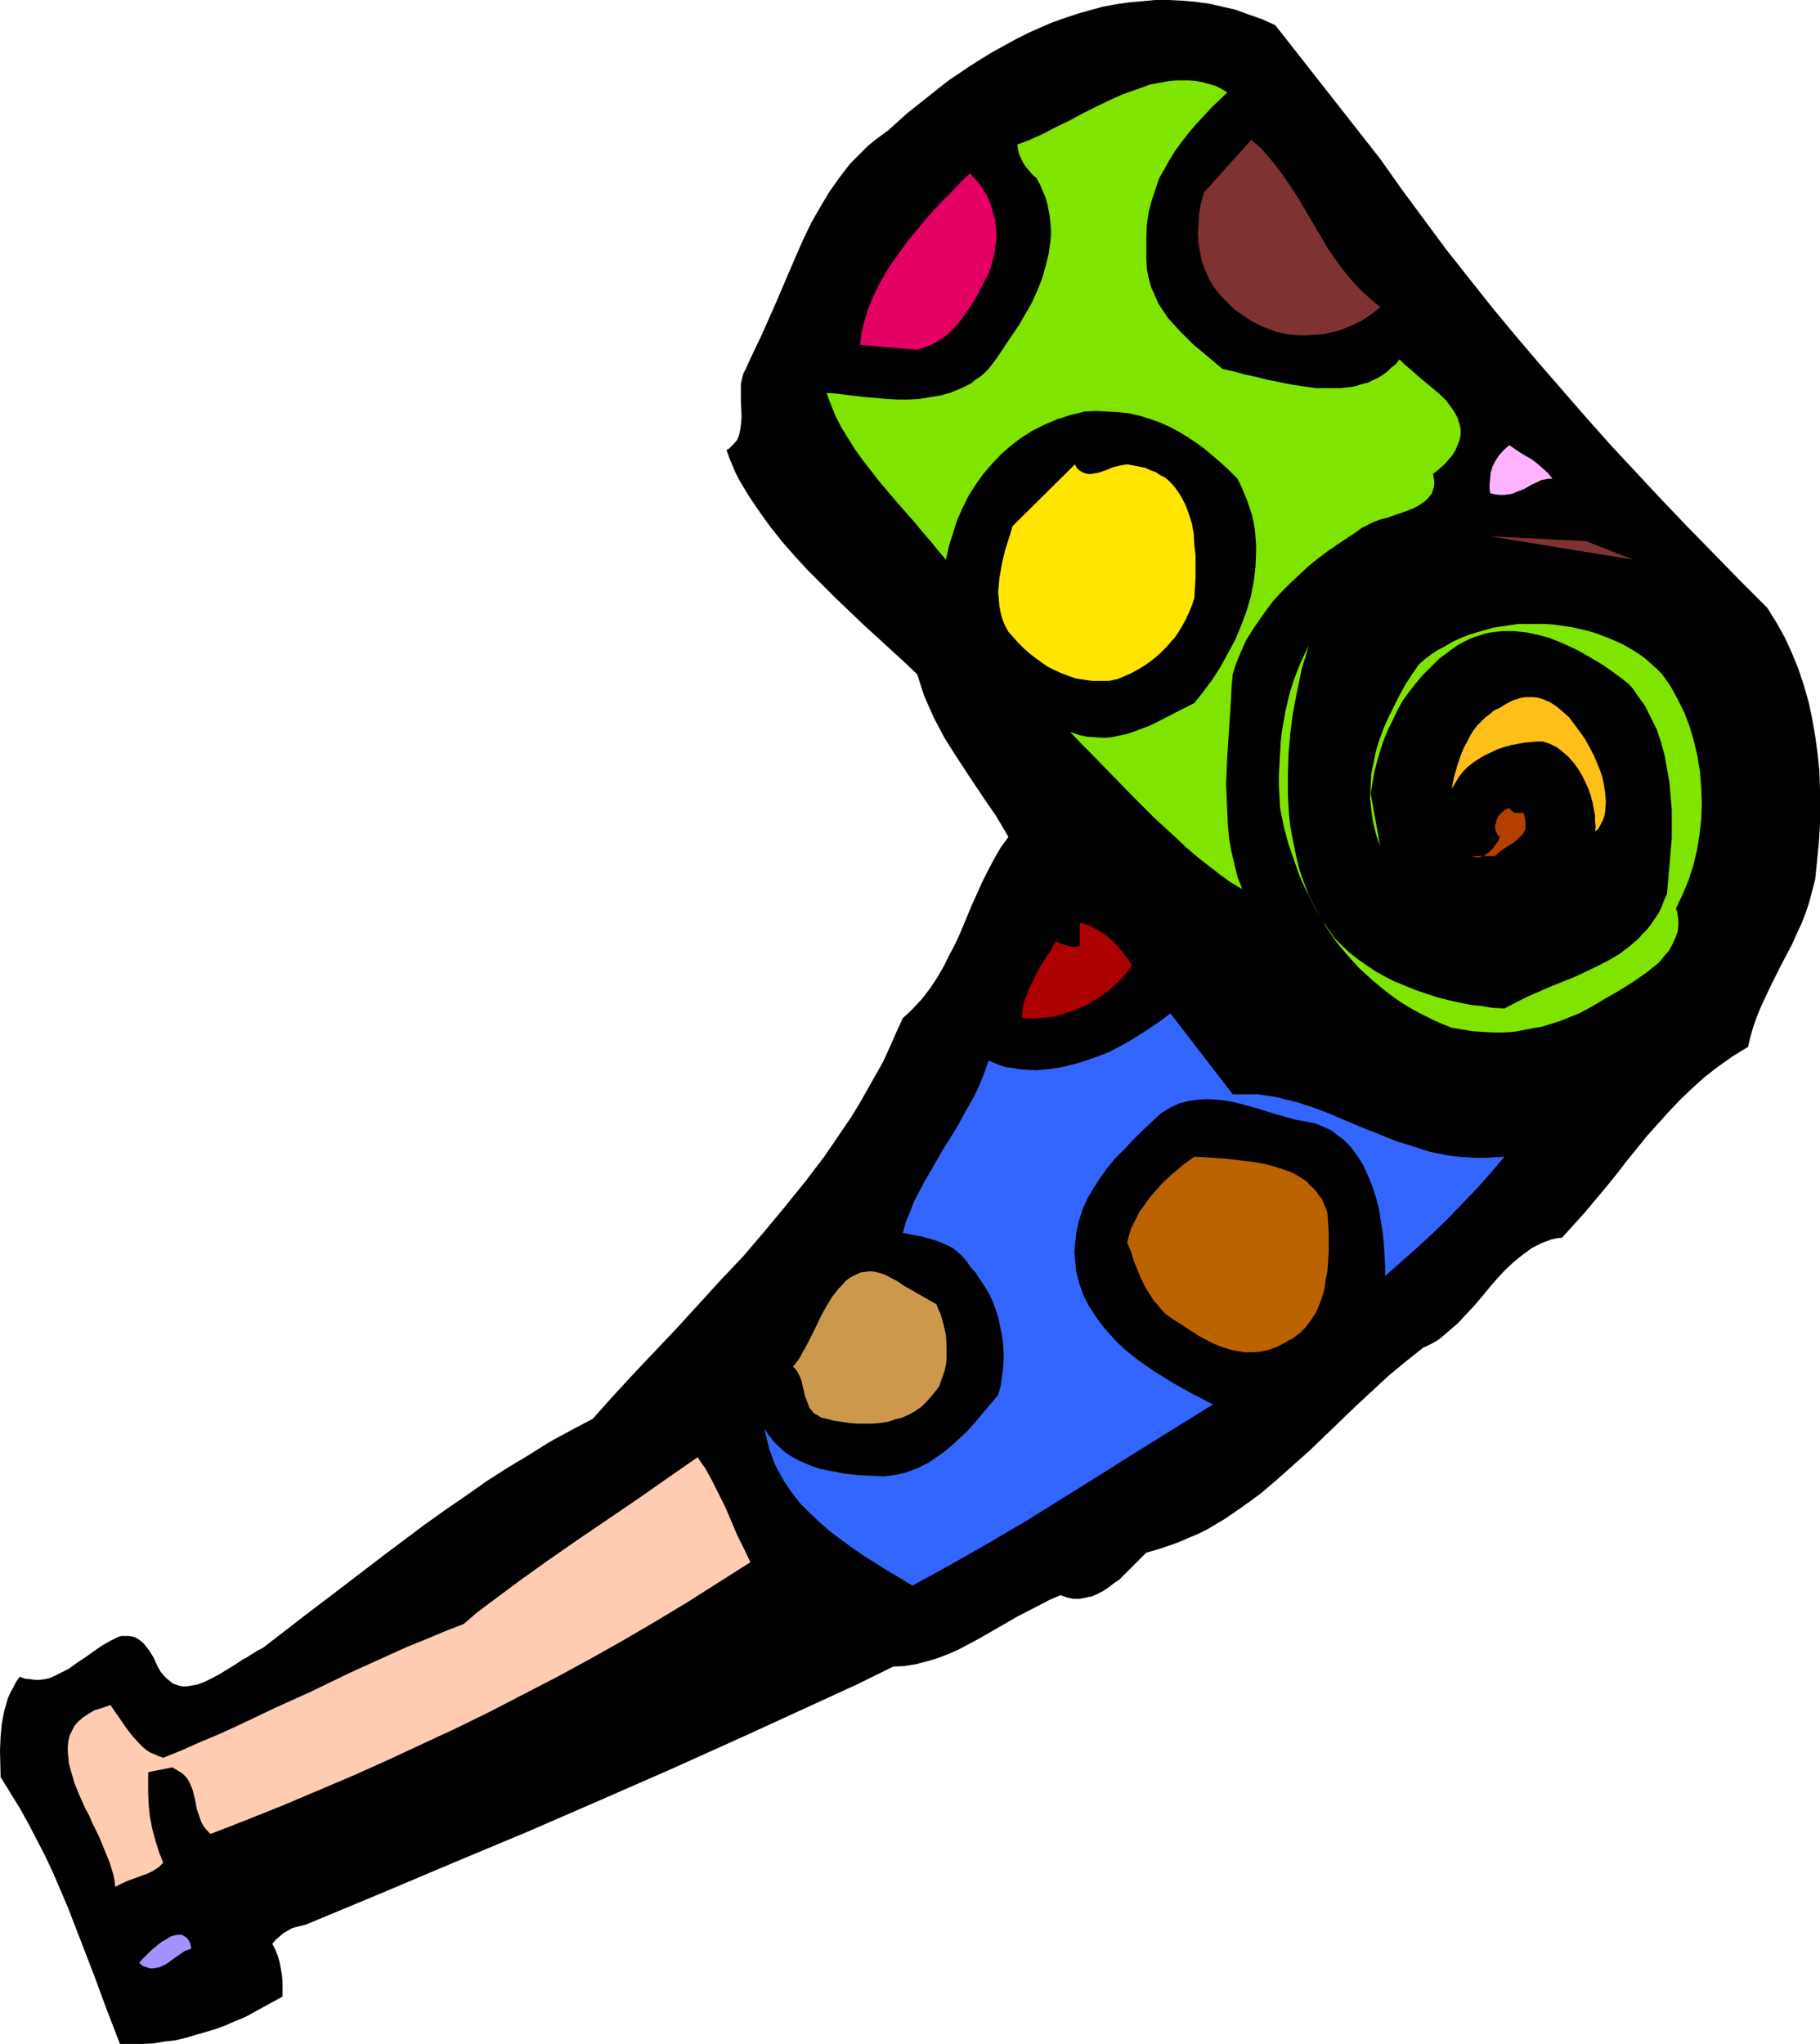
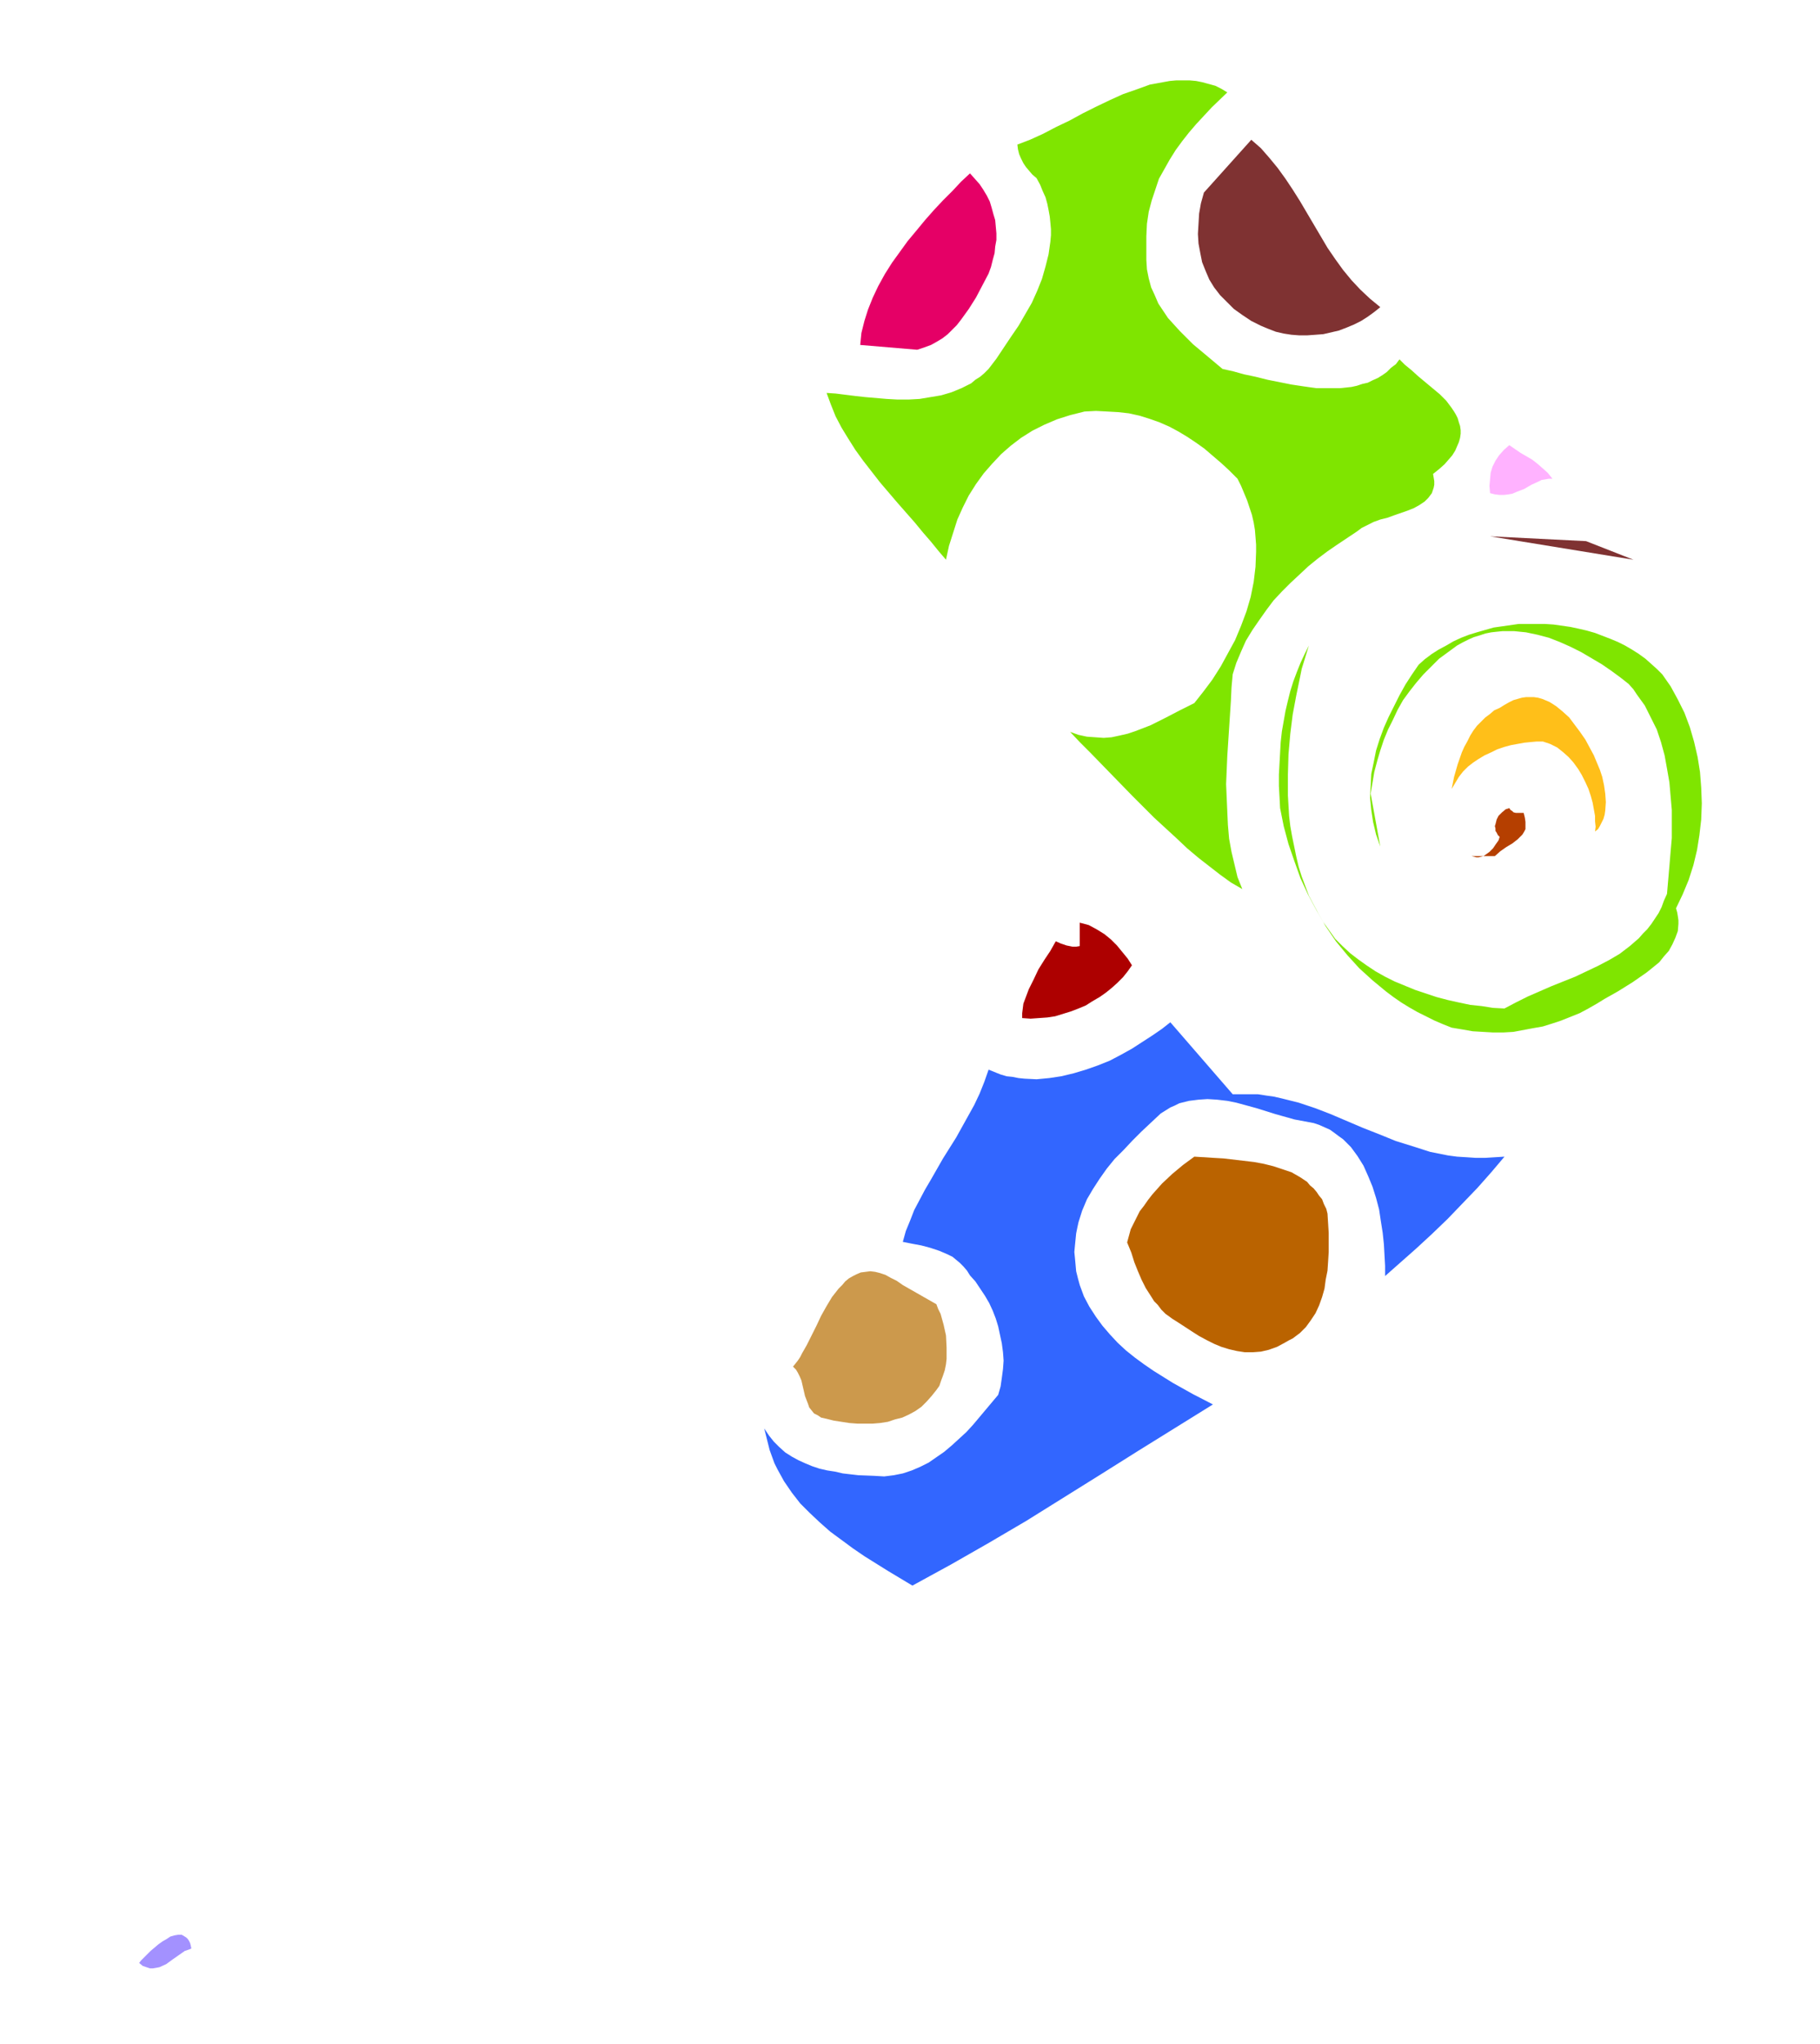
<svg xmlns="http://www.w3.org/2000/svg" xmlns:ns1="http://sodipodi.sourceforge.net/DTD/sodipodi-0.dtd" xmlns:ns2="http://www.inkscape.org/namespaces/inkscape" version="1.0" width="129.724mm" height="145.65mm" id="svg16" ns1:docname="Party Favor 09.wmf">
  <ns1:namedview id="namedview16" pagecolor="#ffffff" bordercolor="#000000" borderopacity="0.25" ns2:showpageshadow="2" ns2:pageopacity="0.0" ns2:pagecheckerboard="0" ns2:deskcolor="#d1d1d1" ns2:document-units="mm" />
  <defs id="defs1">
    <pattern id="WMFhbasepattern" patternUnits="userSpaceOnUse" width="6" height="6" x="0" y="0" />
  </defs>
-   <path style="fill:#000000;fill-opacity:1;fill-rule:evenodd;stroke:none" d="m 371.841,42.818 5.818,8.24 5.979,8.079 5.979,8.079 6.141,7.756 6.141,7.756 6.302,7.594 6.464,7.594 6.464,7.432 6.464,7.432 6.626,7.432 6.787,7.271 6.787,7.271 6.949,7.271 7.11,7.271 6.949,7.109 7.272,7.271 2.424,3.878 2.262,4.039 1.939,4.201 1.778,4.363 1.454,4.363 1.293,4.524 0.97,4.524 0.808,4.686 0.646,4.686 0.485,4.686 0.162,4.847 v 4.847 4.847 l -0.323,5.009 -0.485,4.847 -0.485,4.847 -0.808,3.07 -0.808,3.07 -0.97,2.908 -1.131,2.908 -1.293,2.747 -1.293,2.908 -2.909,5.494 -2.747,5.494 -2.586,5.494 -1.131,2.747 -0.97,2.747 -0.808,2.747 -0.646,2.747 -4.202,2.585 -3.878,2.747 -3.555,2.747 -3.394,3.07 -3.232,3.07 -3.07,3.232 -2.909,3.232 -2.909,3.232 -5.494,6.786 -2.747,3.555 -2.747,3.393 -5.818,6.948 -3.07,3.393 -3.07,3.393 -1.454,0.162 -1.454,0.323 -1.293,0.485 -1.293,0.485 -2.586,1.293 -2.424,1.777 -2.424,1.939 -2.262,2.1 -2.262,2.424 -2.101,2.424 -2.101,2.585 -2.101,2.424 -2.262,2.424 -2.101,2.262 -2.262,1.939 -2.262,1.939 -1.131,0.808 -1.131,0.646 -1.293,0.646 -1.131,0.485 -4.686,3.716 -4.686,3.878 -4.363,4.039 -4.363,4.039 -8.565,8.24 -4.202,4.039 -4.363,3.878 -4.363,3.878 -4.363,3.716 -4.686,3.393 -4.686,3.232 -2.424,1.454 -2.424,1.454 -2.586,1.293 -2.747,1.131 -2.586,1.131 -2.747,0.969 -2.909,0.969 -2.909,0.808 -1.131,1.131 -1.131,1.131 -2.424,2.424 -2.586,2.585 -1.454,0.969 -1.454,1.131 -1.454,0.969 -1.616,0.808 -1.454,0.646 -1.616,0.323 -1.616,0.323 h -1.778 l -1.616,-0.323 -1.778,-0.646 -3.07,1.293 -2.747,1.454 -5.656,2.908 -5.333,3.07 -5.333,3.07 -2.747,1.454 -2.747,1.454 -2.586,1.131 -2.909,1.131 -2.747,0.808 -3.07,0.808 -3.07,0.485 -3.07,0.162 -9.858,4.847 -9.858,4.524 -19.715,9.048 -19.715,8.887 -19.554,8.564 -19.715,8.564 -19.715,8.24 -19.877,8.402 -20.2,8.402 -1.293,0.323 -1.293,0.323 -1.131,0.323 -1.131,0.646 -1.131,0.646 -0.97,0.808 -1.131,0.969 -0.97,1.131 0.808,1.616 0.646,1.616 0.485,1.616 0.323,1.777 0.323,1.777 0.162,1.939 v 1.939 1.939 l -5.01,2.747 -5.01,2.747 -2.747,1.131 -2.586,1.131 -2.586,0.969 -2.747,0.808 -2.747,0.808 -2.747,0.808 -2.747,0.646 -2.909,0.323 -2.909,0.485 -2.909,0.162 H 35.39 32.32 l -3.555,-9.21 -3.394,-9.21 -3.555,-9.21 -3.555,-9.21 -3.878,-9.048 -2.101,-4.524 -2.262,-4.363 L 7.757,491.352 5.333,486.989 2.747,482.788 0.162,478.587 0,471.317 l 0.162,-3.555 0.323,-3.555 0.646,-3.393 0.485,-1.616 0.485,-1.777 0.646,-1.454 0.808,-1.454 0.808,-1.616 0.97,-1.293 1.293,0.485 1.454,0.162 1.293,0.162 h 1.454 l 1.293,-0.162 1.293,-0.323 1.131,-0.485 1.293,-0.646 2.586,-1.293 2.262,-1.616 2.424,-1.616 2.262,-1.616 2.101,-1.454 2.262,-1.293 0.97,-0.485 0.97,-0.485 0.97,-0.323 h 0.97 1.131 l 0.97,0.162 0.97,0.323 0.97,0.646 0.97,0.808 0.808,0.969 0.97,1.293 0.97,1.616 0.646,1.454 0.646,1.293 0.646,1.131 0.808,0.969 0.808,0.808 0.808,0.646 0.808,0.646 0.808,0.323 0.97,0.323 0.97,0.162 h 0.97 l 0.97,-0.162 0.97,-0.162 0.97,-0.162 2.101,-0.808 1.939,-0.969 2.101,-1.131 4.202,-2.585 1.939,-1.293 0.97,-0.485 0.97,-0.646 1.778,-1.131 1.616,-0.808 10.666,-8.24 10.827,-8.24 10.989,-8.402 10.989,-8.24 5.656,-4.039 5.656,-3.878 5.494,-3.878 5.818,-3.716 5.656,-3.393 5.656,-3.555 5.656,-3.07 5.818,-3.07 5.494,-6.14 5.818,-6.301 11.635,-12.28 11.635,-12.764 5.979,-6.301 5.656,-6.625 5.494,-6.625 5.494,-6.786 5.171,-6.786 4.848,-7.109 2.424,-3.555 2.262,-3.716 2.101,-3.716 2.101,-3.716 2.101,-3.716 1.778,-3.878 1.778,-4.039 1.778,-3.878 1.454,-1.293 1.293,-1.293 2.424,-2.585 2.101,-2.747 1.939,-2.908 1.778,-3.07 1.616,-3.232 1.616,-3.07 1.454,-3.232 2.747,-6.625 2.909,-6.463 1.616,-3.232 1.616,-3.07 1.778,-3.07 2.101,-2.908 -1.616,-2.747 -1.616,-2.747 -3.555,-5.17 -3.555,-5.332 -3.394,-5.17 -3.394,-5.332 -1.454,-2.747 -1.454,-2.747 -1.293,-2.908 -1.293,-2.908 -0.97,-2.908 -0.97,-3.07 -3.394,-3.232 -3.717,-3.393 -7.595,-6.948 -7.434,-7.109 -3.717,-3.716 -3.717,-3.716 -3.555,-3.878 -3.394,-3.878 -3.07,-3.878 -2.909,-4.039 -2.747,-4.039 -2.424,-4.039 -1.131,-2.1 -0.97,-2.262 -0.808,-1.939 -0.808,-2.262 0.646,-0.323 0.485,-0.485 0.97,-0.969 0.808,-0.969 0.485,-1.293 0.323,-1.454 0.162,-1.293 0.162,-1.616 v -1.454 l -0.162,-3.232 v -3.07 -1.616 l 0.323,-1.454 0.323,-1.293 0.646,-1.293 1.939,-4.201 2.101,-4.363 3.878,-8.725 3.878,-9.048 1.939,-4.524 1.939,-4.363 2.101,-4.363 2.424,-4.201 2.424,-4.039 2.747,-3.878 2.747,-3.555 1.616,-1.616 1.616,-1.616 1.616,-1.616 1.778,-1.454 1.939,-1.454 1.778,-1.293 5.01,-4.524 5.494,-4.363 5.494,-4.363 5.979,-4.039 3.07,-1.939 2.909,-1.777 3.232,-1.777 3.232,-1.777 3.232,-1.616 3.232,-1.454 3.394,-1.454 3.232,-1.131 3.394,-1.131 3.394,-0.969 3.555,-0.969 3.555,-0.646 3.394,-0.485 3.555,-0.323 L 311.241,0 h 3.555 l 3.555,0.162 3.717,0.323 3.555,0.485 3.555,0.808 3.555,0.808 3.555,1.293 3.717,1.293 3.555,1.616 z" id="path1" />
  <path style="fill:#7fe500;fill-opacity:1;fill-rule:evenodd;stroke:none" d="m 330.633,24.883 -4.202,4.039 -4.202,4.524 -1.939,2.262 -1.778,2.262 -1.778,2.424 -1.616,2.585 -1.454,2.585 -1.454,2.585 -0.97,2.908 -0.97,2.908 -0.808,3.07 -0.485,3.232 -0.162,3.393 v 3.555 2.747 l 0.162,2.585 0.485,2.424 0.646,2.424 0.97,2.1 0.97,2.262 1.293,1.939 1.293,1.939 1.616,1.777 1.616,1.777 1.778,1.777 1.778,1.777 3.878,3.232 4.04,3.393 1.454,0.323 1.454,0.323 2.909,0.808 3.07,0.646 3.232,0.808 6.464,1.293 3.232,0.485 3.394,0.485 h 3.232 3.232 l 3.07,-0.323 1.454,-0.323 1.454,-0.485 1.454,-0.323 1.293,-0.646 1.454,-0.646 1.293,-0.808 1.131,-0.808 1.131,-1.131 1.293,-0.969 0.97,-1.293 1.454,1.454 1.778,1.454 1.778,1.616 3.878,3.232 1.939,1.616 1.778,1.777 1.454,1.939 0.646,0.969 0.485,0.808 0.485,0.969 0.323,1.131 0.323,0.969 0.162,1.131 v 0.969 l -0.162,1.131 -0.323,1.131 -0.485,1.131 -0.485,1.131 -0.808,1.293 -0.97,1.131 -1.131,1.293 -1.454,1.293 -1.616,1.293 0.162,0.969 0.162,0.969 v 0.969 l -0.162,0.808 -0.485,1.454 -0.485,0.646 -0.485,0.646 -0.97,0.969 -1.454,0.969 -1.454,0.808 -1.616,0.646 -3.717,1.293 -1.778,0.646 -1.939,0.485 -1.778,0.646 -1.616,0.808 -1.616,0.808 -1.293,0.969 -5.333,3.555 -2.586,1.777 -2.586,1.939 -2.586,2.1 -2.424,2.262 -2.424,2.262 -2.262,2.262 -2.262,2.424 -1.939,2.585 -1.939,2.747 -1.778,2.585 -1.778,2.908 -1.293,2.908 -1.293,3.07 -0.97,3.07 -0.323,3.555 -0.162,3.555 -0.485,7.432 -0.485,7.432 -0.323,7.594 0.162,3.716 0.162,3.716 0.162,3.555 0.323,3.716 0.646,3.555 0.808,3.393 0.808,3.393 1.293,3.232 -3.07,-1.777 -2.909,-2.1 -2.909,-2.262 -2.909,-2.262 -3.07,-2.585 -2.909,-2.747 -5.979,-5.494 -5.818,-5.817 -5.818,-5.978 -5.656,-5.817 -2.747,-2.747 -2.586,-2.747 2.262,0.808 2.262,0.485 2.262,0.162 2.262,0.162 2.101,-0.162 2.262,-0.485 2.101,-0.485 1.939,-0.646 2.101,-0.808 2.101,-0.808 3.878,-1.939 4.04,-2.1 3.878,-1.939 2.424,-3.07 2.424,-3.232 2.262,-3.555 1.939,-3.555 1.939,-3.555 1.616,-3.878 1.454,-3.878 1.131,-3.878 0.808,-4.039 0.485,-4.039 0.162,-4.039 v -1.939 l -0.162,-2.1 -0.162,-1.939 -0.323,-1.939 -0.485,-2.1 -0.646,-1.939 -0.646,-1.939 -0.808,-1.939 -0.808,-1.939 -0.97,-1.939 -2.262,-2.262 -2.101,-1.939 -2.262,-1.939 -2.262,-1.939 -2.262,-1.616 -2.424,-1.616 -2.424,-1.454 -2.424,-1.293 -2.586,-1.131 -2.747,-0.969 -2.586,-0.808 -2.909,-0.646 -2.909,-0.323 -2.909,-0.162 -3.07,-0.162 -3.07,0.162 -3.878,0.969 -3.555,1.131 -3.394,1.454 -3.232,1.616 -3.07,1.939 -2.747,2.1 -2.586,2.262 -2.424,2.585 -2.262,2.585 -2.101,2.908 -1.939,3.07 -1.616,3.232 -1.454,3.232 -1.131,3.555 -1.131,3.555 -0.808,3.716 -1.939,-2.262 -2.101,-2.585 -2.101,-2.424 -2.262,-2.747 -4.686,-5.332 -4.686,-5.494 -2.262,-2.908 -2.262,-2.908 -2.101,-2.908 -1.939,-3.07 -1.778,-2.908 -1.616,-3.07 -1.293,-3.232 -1.131,-3.07 2.424,0.162 2.586,0.323 2.586,0.323 2.909,0.323 5.656,0.485 2.909,0.162 h 3.07 l 2.909,-0.162 2.909,-0.485 2.909,-0.485 2.747,-0.808 2.747,-1.131 1.293,-0.646 1.293,-0.646 1.131,-0.969 1.293,-0.808 1.131,-0.969 1.131,-1.131 2.101,-2.747 1.939,-2.908 1.939,-2.908 2.101,-3.07 1.778,-3.07 1.778,-3.07 1.454,-3.232 1.293,-3.232 0.97,-3.393 0.808,-3.232 0.485,-3.393 0.162,-1.777 v -1.616 l -0.162,-1.777 -0.162,-1.616 -0.323,-1.777 -0.323,-1.616 -0.485,-1.777 -0.808,-1.777 -0.646,-1.616 -0.97,-1.777 -1.131,-0.969 -0.97,-1.131 -0.808,-0.969 -0.646,-0.969 -0.646,-1.293 -0.485,-1.131 -0.323,-1.293 -0.162,-1.293 3.394,-1.293 3.555,-1.616 3.394,-1.777 3.717,-1.777 3.555,-1.939 3.555,-1.777 3.717,-1.777 3.555,-1.616 3.717,-1.293 3.555,-1.293 3.555,-0.646 1.778,-0.323 1.778,-0.162 h 1.778 1.778 l 1.778,0.162 1.616,0.323 1.778,0.485 1.778,0.485 1.616,0.808 z" id="path2" />
  <path style="fill:#7f3232;fill-opacity:1;fill-rule:evenodd;stroke:none" d="m 371.841,82.727 -1.616,1.293 -1.778,1.293 -1.778,1.131 -1.939,0.969 -1.939,0.808 -2.101,0.808 -2.101,0.485 -2.101,0.485 -2.101,0.162 -2.262,0.162 h -2.101 l -2.101,-0.162 -2.101,-0.323 -2.101,-0.485 -2.101,-0.808 -1.939,-0.808 -2.586,-1.293 -2.424,-1.616 -2.262,-1.616 -1.939,-1.939 -1.778,-1.777 -1.616,-2.1 -1.293,-2.1 -0.97,-2.262 -0.97,-2.424 -0.485,-2.424 -0.485,-2.585 -0.162,-2.585 0.162,-2.747 0.162,-2.747 0.485,-2.747 0.808,-2.908 12.766,-14.219 2.586,2.262 2.262,2.585 2.262,2.747 2.101,2.908 1.939,2.908 1.939,3.07 3.717,6.301 3.717,6.301 2.101,3.07 2.101,2.908 2.262,2.747 2.424,2.585 2.586,2.424 z" id="path3" />
  <path style="fill:#e50066;fill-opacity:1;fill-rule:evenodd;stroke:none" d="m 266.317,73.679 -3.394,6.463 -1.939,3.07 -2.101,2.908 -1.131,1.454 -1.131,1.131 -1.293,1.293 -1.454,1.131 -1.616,0.969 -1.454,0.808 -1.778,0.646 -1.939,0.646 -15.352,-1.293 0.323,-3.232 0.808,-3.232 0.97,-3.07 1.293,-3.232 1.454,-3.07 1.778,-3.232 1.939,-3.07 2.101,-2.908 2.101,-2.908 2.424,-2.908 2.262,-2.747 2.424,-2.747 2.424,-2.585 2.586,-2.585 2.262,-2.424 2.424,-2.262 1.293,1.454 1.293,1.454 0.97,1.454 0.97,1.616 0.808,1.616 0.485,1.616 0.485,1.777 0.485,1.616 0.162,1.777 0.162,1.777 v 1.777 l -0.323,1.777 -0.162,1.777 -0.485,1.777 -0.485,1.939 z" id="path4" />
  <path style="fill:#ffb2ff;fill-opacity:1;fill-rule:evenodd;stroke:none" d="m 418.22,128.937 h -0.97 l -0.97,0.162 -0.97,0.162 -0.97,0.485 -1.778,0.808 -1.939,1.131 -2.101,0.808 -1.131,0.485 -0.97,0.162 -1.293,0.162 h -1.131 l -1.293,-0.162 -1.293,-0.323 -0.162,-1.939 0.162,-1.777 0.162,-1.777 0.485,-1.616 0.808,-1.616 0.97,-1.454 1.293,-1.454 1.454,-1.293 3.07,2.1 3.07,1.777 1.454,1.131 1.293,1.131 1.454,1.293 z" id="path5" />
-   <path style="fill:#ffe500;fill-opacity:1;fill-rule:evenodd;stroke:none" d="m 303.646,125.06 1.778,0.323 1.616,0.323 1.616,0.323 1.293,0.646 1.454,0.485 1.131,0.808 1.293,0.646 0.97,0.808 0.97,0.969 0.808,0.969 0.808,1.131 0.646,0.969 1.293,2.424 0.97,2.585 0.808,2.585 0.485,2.747 0.162,2.908 0.323,2.908 v 2.908 2.908 l -0.162,2.908 -0.162,2.747 -0.646,1.939 -0.808,1.939 -0.808,1.777 -0.97,1.777 -0.97,1.616 -0.97,1.454 -1.293,1.454 -1.293,1.454 -1.293,1.293 -1.454,1.293 -1.454,1.131 -1.616,1.131 -1.616,0.969 -1.778,0.969 -1.778,0.808 -1.939,0.808 -2.424,0.485 h -2.262 -2.101 l -2.262,-0.323 -2.101,-0.323 -1.939,-0.646 -2.101,-0.808 -1.778,-0.808 -1.939,-0.969 -1.616,-1.131 -1.778,-1.293 -1.616,-1.293 -1.454,-1.293 -1.454,-1.454 -2.586,-2.908 -0.97,-1.777 -0.646,-1.616 -0.485,-1.777 -0.323,-1.777 -0.162,-1.939 -0.162,-1.777 0.162,-1.777 0.162,-1.939 0.646,-3.716 0.808,-3.555 1.131,-3.555 0.97,-3.232 16.806,-16.642 0.485,0.969 0.646,0.646 0.808,0.485 0.808,0.323 0.808,0.162 h 0.808 l 0.97,-0.162 0.97,-0.162 1.939,-0.646 1.939,-0.808 1.939,-0.485 0.97,-0.162 z" id="path6" />
  <path style="fill:#7f3232;fill-opacity:1;fill-rule:evenodd;stroke:none" d="m 440.036,150.75 -38.622,-6.301 25.856,1.293 z" id="path7" />
  <path style="fill:#7fe500;fill-opacity:1;fill-rule:evenodd;stroke:none" d="m 447.793,181.611 1.131,1.616 1.131,1.616 1.939,3.555 1.778,3.555 1.454,3.878 1.131,3.878 0.97,4.201 0.646,4.039 0.323,4.201 0.162,4.201 -0.162,4.363 -0.485,4.201 -0.646,4.039 -0.97,4.039 -1.293,4.039 -1.616,3.878 -1.778,3.716 0.323,1.131 0.162,0.969 0.162,1.131 v 0.969 l -0.162,1.939 -0.646,1.777 -0.808,1.777 -0.97,1.777 -1.293,1.454 -1.293,1.616 -1.778,1.454 -1.616,1.293 -3.717,2.585 -3.878,2.424 -3.717,2.1 -2.101,1.293 -2.262,1.293 -2.424,1.293 -2.424,0.969 -2.424,0.969 -2.424,0.808 -2.586,0.808 -2.747,0.485 -2.586,0.485 -2.586,0.485 -2.747,0.162 h -2.747 l -2.747,-0.162 -2.747,-0.162 -2.747,-0.485 -2.909,-0.485 -2.424,-0.969 -2.262,-0.969 -2.262,-1.131 -2.262,-1.131 -2.262,-1.293 -2.101,-1.293 -2.101,-1.454 -1.939,-1.454 -3.717,-3.07 -3.555,-3.232 -3.232,-3.555 -3.07,-3.716 -2.747,-4.039 -2.424,-4.201 -2.262,-4.201 -2.101,-4.524 -1.616,-4.524 -1.616,-4.686 -1.293,-4.847 -0.97,-4.847 -0.162,-3.07 -0.162,-2.908 v -3.07 l 0.162,-2.908 0.162,-2.908 0.162,-2.908 0.323,-2.908 0.485,-2.747 0.485,-2.747 0.646,-2.747 0.646,-2.585 0.808,-2.585 0.97,-2.585 0.97,-2.424 1.131,-2.424 1.131,-2.262 -0.646,2.1 -0.646,2.1 -0.646,2.1 -0.485,2.424 -0.97,4.686 -0.97,5.17 -0.646,5.17 -0.485,5.494 -0.162,5.494 v 5.655 l 0.323,5.494 0.323,2.747 0.485,2.747 1.131,5.494 0.646,2.747 0.808,2.585 0.97,2.585 0.97,2.585 1.293,2.424 1.293,2.424 1.293,2.262 1.616,2.262 1.616,2.262 1.939,1.939 2.101,1.939 2.101,1.616 2.262,1.616 2.424,1.616 2.586,1.454 2.586,1.293 2.747,1.131 2.747,1.131 2.909,0.969 2.909,0.969 3.07,0.808 2.909,0.646 3.07,0.646 3.07,0.323 3.07,0.485 3.07,0.162 3.07,-1.616 3.232,-1.616 6.302,-2.747 3.232,-1.293 3.232,-1.293 3.07,-1.454 3.07,-1.454 3.07,-1.616 2.747,-1.616 2.747,-2.1 2.424,-2.1 1.131,-1.293 1.131,-1.131 1.131,-1.454 0.97,-1.454 0.97,-1.454 0.808,-1.616 0.646,-1.777 0.808,-1.777 0.646,-7.432 0.323,-3.878 0.323,-3.716 v -3.716 -3.878 l -0.323,-3.716 -0.323,-3.716 -0.646,-3.716 -0.646,-3.555 -0.97,-3.555 -1.131,-3.393 -1.616,-3.232 -1.616,-3.232 -2.101,-2.908 -0.97,-1.454 -1.293,-1.454 -2.262,-1.777 -2.424,-1.777 -2.586,-1.777 -2.747,-1.616 -2.747,-1.616 -2.909,-1.454 -2.909,-1.293 -2.909,-1.131 -3.07,-0.808 -3.07,-0.646 -3.232,-0.323 h -3.07 l -1.616,0.162 -1.454,0.162 -1.616,0.323 -1.454,0.485 -1.616,0.485 -1.454,0.646 -1.616,0.808 -1.454,0.808 -2.424,1.777 -2.424,1.777 -2.101,2.1 -2.101,2.1 -1.939,2.262 -1.778,2.262 -1.778,2.424 -1.454,2.585 -1.293,2.747 -1.293,2.585 -1.131,2.747 -0.97,2.908 -0.808,2.747 -0.808,3.07 -0.485,2.908 -0.485,2.908 2.586,14.219 -1.131,-3.232 -0.808,-3.393 -0.485,-3.232 -0.323,-3.232 0.162,-3.232 0.162,-3.232 0.646,-3.07 0.646,-3.232 0.97,-3.07 1.131,-3.07 1.293,-2.908 1.454,-2.908 1.454,-2.908 1.616,-2.908 1.778,-2.747 1.778,-2.585 1.616,-1.454 1.939,-1.454 1.778,-1.131 2.101,-1.131 1.939,-1.131 2.101,-0.969 2.101,-0.808 2.101,-0.646 2.262,-0.646 2.262,-0.646 2.262,-0.323 2.262,-0.323 2.262,-0.323 h 2.424 2.262 2.262 l 2.424,0.162 2.262,0.323 2.262,0.323 2.262,0.485 2.101,0.485 2.262,0.646 2.101,0.808 2.101,0.808 1.939,0.808 1.939,0.969 1.939,1.131 1.778,1.131 1.778,1.293 1.454,1.293 1.616,1.454 z" id="path8" />
  <path style="fill:#ffbf19;fill-opacity:1;fill-rule:evenodd;stroke:none" d="m 430.987,207.302 0.646,1.939 0.485,2.262 0.323,2.262 0.162,2.262 -0.162,2.262 -0.162,1.131 -0.323,1.131 -0.485,0.969 -0.485,0.969 -0.485,0.808 -0.808,0.646 0.162,-1.293 -0.162,-1.454 v -1.454 l -0.323,-1.777 -0.323,-1.777 -0.485,-1.777 -0.646,-1.939 -0.808,-1.777 -0.97,-1.939 -0.97,-1.616 -1.293,-1.777 -1.293,-1.454 -1.454,-1.293 -1.616,-1.293 -1.939,-0.969 -1.939,-0.646 h -1.616 l -1.778,0.162 -1.616,0.162 -1.778,0.323 -1.778,0.323 -1.778,0.485 -1.939,0.646 -1.616,0.808 -1.778,0.808 -1.616,0.969 -1.454,0.969 -1.454,1.131 -1.293,1.293 -1.131,1.454 -0.97,1.616 -0.97,1.616 0.646,-3.232 0.97,-3.393 1.131,-3.232 0.646,-1.454 0.808,-1.454 0.808,-1.616 0.808,-1.293 0.97,-1.293 1.131,-1.131 1.131,-1.131 1.293,-0.969 1.131,-0.969 1.454,-0.646 1.293,-0.808 1.131,-0.646 1.293,-0.646 1.131,-0.323 1.131,-0.323 1.131,-0.162 h 1.131 0.97 l 1.131,0.162 1.131,0.323 1.939,0.808 1.778,1.131 1.778,1.454 1.778,1.616 1.454,1.939 1.454,1.939 1.454,2.1 1.131,2.1 1.131,2.1 0.808,1.939 z" id="path9" />
  <path style="fill:#b53f00;fill-opacity:1;fill-rule:evenodd;stroke:none" d="m 410.464,218.935 0.323,1.293 0.162,1.131 v 0.969 0.969 l -0.323,0.646 -0.485,0.808 -0.646,0.646 -0.646,0.646 -1.454,1.131 -1.616,0.969 -1.616,1.131 -1.454,1.293 h -6.302 l 0.646,0.162 0.646,0.162 h 0.646 l 0.646,-0.162 0.646,-0.162 0.485,-0.323 1.131,-0.808 0.97,-0.969 0.646,-0.969 0.808,-1.131 0.323,-0.969 -0.485,-0.485 -0.323,-0.646 -0.323,-0.485 v -0.646 l -0.162,-0.646 0.162,-0.485 0.323,-1.293 0.485,-0.969 0.97,-0.969 0.97,-0.808 0.97,-0.323 0.323,0.485 0.485,0.323 0.323,0.323 0.646,0.162 h 0.97 z" id="path10" />
  <path style="fill:#ad0000;fill-opacity:1;fill-rule:evenodd;stroke:none" d="m 304.939,259.975 -1.131,1.616 -1.293,1.616 -1.454,1.454 -1.616,1.454 -1.616,1.293 -1.616,1.131 -1.939,1.131 -1.778,1.131 -1.939,0.808 -2.101,0.808 -2.101,0.646 -2.101,0.646 -2.101,0.323 -2.262,0.162 -2.262,0.162 -2.262,-0.162 v -1.293 l 0.162,-1.293 0.162,-1.293 0.485,-1.293 0.97,-2.585 1.293,-2.585 1.293,-2.747 1.616,-2.585 1.616,-2.424 1.454,-2.585 1.454,0.646 1.454,0.485 1.616,0.323 h 0.97 l 0.97,-0.162 v -6.301 l 2.424,0.646 2.101,1.131 2.101,1.293 1.778,1.454 1.616,1.616 1.454,1.777 1.454,1.777 z" id="path11" />
-   <path style="fill:#3266ff;fill-opacity:1;fill-rule:evenodd;stroke:none" d="m 332.088,294.714 h 2.262 2.262 2.262 l 2.101,0.323 2.262,0.323 2.101,0.485 4.525,1.131 4.363,1.454 4.202,1.616 8.726,3.716 4.525,1.777 4.363,1.777 4.686,1.454 4.525,1.454 2.424,0.485 2.424,0.485 2.424,0.323 2.586,0.162 2.424,0.162 h 2.586 l 2.586,-0.162 2.586,-0.162 -3.555,4.201 -3.717,4.201 -4.04,4.201 -4.04,4.201 -4.202,4.039 -4.202,3.878 -4.202,3.716 -4.202,3.716 v -2.747 l -0.162,-2.908 -0.162,-2.908 -0.323,-3.07 -0.485,-3.07 -0.485,-3.232 -0.808,-3.07 -0.97,-3.07 -1.131,-2.747 -1.293,-2.908 -1.616,-2.585 -1.778,-2.424 -0.97,-0.969 -1.131,-1.131 -1.131,-0.808 -1.293,-0.969 -1.131,-0.808 -1.454,-0.646 -1.454,-0.646 -1.454,-0.485 -2.586,-0.485 -2.586,-0.485 -5.171,-1.454 -5.171,-1.616 -5.333,-1.454 -2.424,-0.485 -2.747,-0.323 -2.586,-0.162 -2.424,0.162 -2.586,0.323 -2.586,0.646 -1.293,0.646 -1.131,0.485 -1.293,0.808 -1.293,0.808 -5.171,4.847 -2.424,2.424 -2.424,2.585 -2.424,2.424 -2.101,2.585 -1.939,2.747 -1.778,2.747 -1.616,2.747 -1.293,3.07 -0.97,3.07 -0.323,1.454 -0.323,1.616 -0.162,1.616 -0.162,1.616 -0.162,1.777 0.162,1.616 0.162,1.777 0.162,1.777 0.485,1.939 0.485,1.777 1.131,3.07 1.454,2.747 1.778,2.747 1.778,2.424 1.939,2.262 2.101,2.262 2.262,2.1 2.424,1.939 2.424,1.777 2.586,1.777 2.586,1.616 2.586,1.616 5.494,3.07 5.333,2.747 -20.038,12.441 -10.019,6.301 -20.2,12.603 -10.181,5.978 -10.181,5.817 -10.342,5.655 -6.464,-3.878 -6.464,-4.039 -3.07,-2.1 -3.07,-2.262 -3.07,-2.262 -2.747,-2.424 -2.747,-2.585 -2.586,-2.585 -2.262,-2.908 -2.101,-3.07 -1.778,-3.232 -0.808,-1.616 -0.646,-1.777 -0.646,-1.777 -0.485,-1.939 -0.485,-1.939 -0.485,-1.939 1.293,1.939 1.293,1.616 1.454,1.454 1.616,1.454 1.778,1.131 1.778,0.969 1.778,0.808 1.939,0.808 1.939,0.646 2.101,0.485 2.101,0.323 2.101,0.485 4.202,0.485 4.202,0.162 2.747,0.162 2.586,-0.323 2.424,-0.485 2.424,-0.808 2.262,-0.969 2.262,-1.131 2.101,-1.454 2.101,-1.454 2.101,-1.777 1.939,-1.777 1.939,-1.777 1.778,-1.939 3.394,-4.039 3.394,-4.039 0.646,-2.262 0.323,-2.262 0.323,-2.424 0.162,-2.262 v -2.424 l -0.162,-2.262 -0.323,-2.424 -0.485,-2.262 -0.485,-2.262 -0.646,-2.1 -0.808,-2.1 -0.97,-2.1 -1.131,-1.939 -1.293,-1.939 -1.293,-1.939 -1.454,-1.616 -0.808,-1.293 -0.97,-1.131 -0.97,-0.969 -0.97,-0.808 -0.97,-0.808 -1.293,-0.646 -2.262,-0.969 -2.424,-0.808 -2.424,-0.646 -2.586,-0.485 -2.424,-0.485 0.808,-2.908 1.131,-2.747 1.131,-2.908 1.454,-2.747 1.454,-2.747 1.616,-2.747 3.232,-5.655 3.555,-5.655 3.232,-5.817 1.616,-2.908 1.454,-3.07 1.293,-3.232 1.131,-3.232 1.616,0.646 1.616,0.646 1.616,0.485 1.616,0.162 1.616,0.323 1.616,0.162 3.232,0.162 3.394,-0.323 3.232,-0.485 3.394,-0.808 3.232,-0.969 3.232,-1.131 3.232,-1.293 3.07,-1.616 2.909,-1.616 2.747,-1.777 2.747,-1.777 2.586,-1.777 2.262,-1.777 z" id="path12" />
+   <path style="fill:#3266ff;fill-opacity:1;fill-rule:evenodd;stroke:none" d="m 332.088,294.714 h 2.262 2.262 2.262 l 2.101,0.323 2.262,0.323 2.101,0.485 4.525,1.131 4.363,1.454 4.202,1.616 8.726,3.716 4.525,1.777 4.363,1.777 4.686,1.454 4.525,1.454 2.424,0.485 2.424,0.485 2.424,0.323 2.586,0.162 2.424,0.162 h 2.586 l 2.586,-0.162 2.586,-0.162 -3.555,4.201 -3.717,4.201 -4.04,4.201 -4.04,4.201 -4.202,4.039 -4.202,3.878 -4.202,3.716 -4.202,3.716 v -2.747 l -0.162,-2.908 -0.162,-2.908 -0.323,-3.07 -0.485,-3.07 -0.485,-3.232 -0.808,-3.07 -0.97,-3.07 -1.131,-2.747 -1.293,-2.908 -1.616,-2.585 -1.778,-2.424 -0.97,-0.969 -1.131,-1.131 -1.131,-0.808 -1.293,-0.969 -1.131,-0.808 -1.454,-0.646 -1.454,-0.646 -1.454,-0.485 -2.586,-0.485 -2.586,-0.485 -5.171,-1.454 -5.171,-1.616 -5.333,-1.454 -2.424,-0.485 -2.747,-0.323 -2.586,-0.162 -2.424,0.162 -2.586,0.323 -2.586,0.646 -1.293,0.646 -1.131,0.485 -1.293,0.808 -1.293,0.808 -5.171,4.847 -2.424,2.424 -2.424,2.585 -2.424,2.424 -2.101,2.585 -1.939,2.747 -1.778,2.747 -1.616,2.747 -1.293,3.07 -0.97,3.07 -0.323,1.454 -0.323,1.616 -0.162,1.616 -0.162,1.616 -0.162,1.777 0.162,1.616 0.162,1.777 0.162,1.777 0.485,1.939 0.485,1.777 1.131,3.07 1.454,2.747 1.778,2.747 1.778,2.424 1.939,2.262 2.101,2.262 2.262,2.1 2.424,1.939 2.424,1.777 2.586,1.777 2.586,1.616 2.586,1.616 5.494,3.07 5.333,2.747 -20.038,12.441 -10.019,6.301 -20.2,12.603 -10.181,5.978 -10.181,5.817 -10.342,5.655 -6.464,-3.878 -6.464,-4.039 -3.07,-2.1 -3.07,-2.262 -3.07,-2.262 -2.747,-2.424 -2.747,-2.585 -2.586,-2.585 -2.262,-2.908 -2.101,-3.07 -1.778,-3.232 -0.808,-1.616 -0.646,-1.777 -0.646,-1.777 -0.485,-1.939 -0.485,-1.939 -0.485,-1.939 1.293,1.939 1.293,1.616 1.454,1.454 1.616,1.454 1.778,1.131 1.778,0.969 1.778,0.808 1.939,0.808 1.939,0.646 2.101,0.485 2.101,0.323 2.101,0.485 4.202,0.485 4.202,0.162 2.747,0.162 2.586,-0.323 2.424,-0.485 2.424,-0.808 2.262,-0.969 2.262,-1.131 2.101,-1.454 2.101,-1.454 2.101,-1.777 1.939,-1.777 1.939,-1.777 1.778,-1.939 3.394,-4.039 3.394,-4.039 0.646,-2.262 0.323,-2.262 0.323,-2.424 0.162,-2.262 l -0.162,-2.262 -0.323,-2.424 -0.485,-2.262 -0.485,-2.262 -0.646,-2.1 -0.808,-2.1 -0.97,-2.1 -1.131,-1.939 -1.293,-1.939 -1.293,-1.939 -1.454,-1.616 -0.808,-1.293 -0.97,-1.131 -0.97,-0.969 -0.97,-0.808 -0.97,-0.808 -1.293,-0.646 -2.262,-0.969 -2.424,-0.808 -2.424,-0.646 -2.586,-0.485 -2.424,-0.485 0.808,-2.908 1.131,-2.747 1.131,-2.908 1.454,-2.747 1.454,-2.747 1.616,-2.747 3.232,-5.655 3.555,-5.655 3.232,-5.817 1.616,-2.908 1.454,-3.07 1.293,-3.232 1.131,-3.232 1.616,0.646 1.616,0.646 1.616,0.485 1.616,0.162 1.616,0.323 1.616,0.162 3.232,0.162 3.394,-0.323 3.232,-0.485 3.394,-0.808 3.232,-0.969 3.232,-1.131 3.232,-1.293 3.07,-1.616 2.909,-1.616 2.747,-1.777 2.747,-1.777 2.586,-1.777 2.262,-1.777 z" id="path12" />
  <path style="fill:#ba6300;fill-opacity:1;fill-rule:evenodd;stroke:none" d="m 357.62,326.868 0.323,5.17 v 5.17 l -0.162,2.585 -0.162,2.424 -0.485,2.424 -0.323,2.424 -0.646,2.262 -0.808,2.262 -0.97,2.1 -1.293,1.939 -1.293,1.777 -1.616,1.616 -1.939,1.454 -0.97,0.485 -1.131,0.646 -2.101,1.131 -2.262,0.808 -2.101,0.485 -2.101,0.162 h -2.262 l -2.101,-0.323 -2.101,-0.485 -2.101,-0.646 -1.939,-0.808 -1.939,-0.969 -2.101,-1.131 -1.778,-1.131 -3.717,-2.424 -1.778,-1.131 -1.778,-1.293 -1.131,-1.131 -0.97,-1.293 -0.97,-0.969 -0.808,-1.293 -1.454,-2.262 -1.131,-2.262 -0.97,-2.262 -0.97,-2.424 -0.808,-2.585 -1.131,-2.747 0.485,-1.777 0.485,-1.777 0.808,-1.616 0.808,-1.616 0.808,-1.616 1.131,-1.454 1.131,-1.616 1.131,-1.454 2.586,-2.908 2.747,-2.585 2.909,-2.424 3.07,-2.262 5.171,0.323 2.747,0.162 2.747,0.323 2.747,0.323 2.747,0.323 2.586,0.485 2.586,0.646 2.424,0.808 2.424,0.808 2.262,1.293 1.939,1.293 0.808,0.969 0.97,0.808 0.808,0.969 0.646,0.969 0.808,0.969 0.485,1.293 0.646,1.293 z" id="path13" />
  <path style="fill:#cc994c;fill-opacity:1;fill-rule:evenodd;stroke:none" d="m 252.257,351.266 0.485,1.293 0.646,1.293 0.808,2.908 0.646,2.908 0.162,3.232 v 1.454 1.616 l -0.162,1.454 -0.323,1.616 -0.485,1.454 -0.485,1.293 -0.485,1.454 -0.808,1.131 -1.293,1.616 -1.293,1.454 -1.454,1.454 -1.616,1.131 -1.778,0.969 -1.778,0.808 -1.939,0.485 -1.939,0.646 -2.101,0.323 -1.939,0.162 h -2.101 -2.101 l -2.101,-0.162 -2.101,-0.323 -2.101,-0.323 -1.939,-0.485 -1.454,-0.323 -0.97,-0.646 -0.97,-0.485 -0.646,-0.808 -0.646,-0.808 -0.323,-0.969 -0.808,-2.1 -0.485,-2.1 -0.485,-2.1 -0.485,-1.131 -0.485,-0.969 -0.485,-0.808 -0.808,-0.808 0.646,-0.808 0.646,-0.808 0.646,-0.969 0.485,-0.969 1.293,-2.262 1.293,-2.585 1.293,-2.585 1.293,-2.747 1.454,-2.585 1.454,-2.424 1.778,-2.262 0.97,-0.969 0.808,-0.969 0.97,-0.808 1.131,-0.646 0.97,-0.485 1.131,-0.485 1.293,-0.162 1.293,-0.162 1.293,0.162 1.293,0.323 1.454,0.485 1.454,0.808 1.616,0.808 1.616,1.131 z" id="path14" />
-   <path style="fill:#ffccb2;fill-opacity:1;fill-rule:evenodd;stroke:none" d="m 202.161,420.743 -8.403,5.332 -8.403,5.332 -8.565,5.17 -8.565,5.009 -8.888,5.009 -8.888,4.847 -9.05,4.686 -9.05,4.686 -9.211,4.524 -9.373,4.363 -9.373,4.363 -9.373,4.201 -9.534,4.039 -9.534,4.039 -9.696,3.878 -9.534,3.716 -0.97,-0.969 -0.808,-0.969 -0.646,-1.131 -0.485,-1.293 -0.808,-2.424 -0.485,-2.585 -0.646,-2.585 -0.485,-1.131 -0.485,-1.131 -0.808,-1.131 -0.97,-0.969 -1.293,-0.808 -1.454,-0.808 -6.464,1.293 v 2.747 3.07 l 0.162,3.232 0.323,3.07 0.646,3.232 0.808,3.07 0.97,3.07 1.131,2.908 -0.646,0.646 -0.485,0.485 -1.454,0.969 -1.616,0.808 -1.778,0.646 -3.555,1.293 -1.778,0.808 -1.616,0.808 -0.162,-1.616 -0.323,-1.616 -0.97,-3.232 -1.454,-3.555 -1.454,-3.555 -1.778,-3.555 -0.808,-1.939 -0.97,-1.777 -1.616,-3.555 -1.454,-3.555 -0.485,-1.777 -0.485,-1.616 -0.485,-1.777 -0.162,-1.616 -0.162,-1.616 v -1.454 l 0.162,-1.454 0.323,-1.454 0.646,-1.293 0.646,-1.293 0.97,-1.131 1.293,-1.131 1.454,-0.969 1.616,-0.969 2.101,-0.646 2.262,-0.808 1.454,2.1 1.454,2.1 1.454,2.1 1.616,2.1 1.778,1.939 0.97,0.969 0.97,0.808 0.97,0.646 1.131,0.485 1.131,0.485 1.293,0.485 4.848,-1.939 4.686,-2.1 5.01,-2.1 5.01,-2.262 10.181,-4.847 10.342,-4.686 10.342,-5.009 10.342,-4.686 5.01,-2.262 5.171,-2.1 5.01,-2.1 5.01,-1.939 3.555,-3.07 3.878,-2.908 7.595,-5.655 7.918,-5.655 7.918,-5.494 16.16,-10.987 8.08,-5.655 7.918,-5.494 0.97,1.454 1.131,1.616 1.778,3.232 1.778,3.555 1.778,3.555 3.232,7.594 1.778,3.555 z" id="path15" />
  <path style="fill:#a391ff;fill-opacity:1;fill-rule:evenodd;stroke:none" d="m 51.55,524.798 -0.808,0.323 -0.97,0.323 -1.616,1.131 -1.616,1.131 -1.778,1.293 -1.778,0.808 -0.808,0.162 -0.97,0.162 h -0.808 l -0.97,-0.323 -0.97,-0.323 -0.97,-0.808 0.485,-0.646 0.808,-0.808 0.808,-0.808 0.97,-0.969 2.101,-1.777 1.131,-0.808 1.131,-0.646 0.97,-0.646 1.131,-0.323 0.97,-0.162 h 0.97 l 0.808,0.485 0.485,0.323 0.323,0.323 0.323,0.485 0.323,0.646 0.162,0.646 z" id="path16" />
</svg>